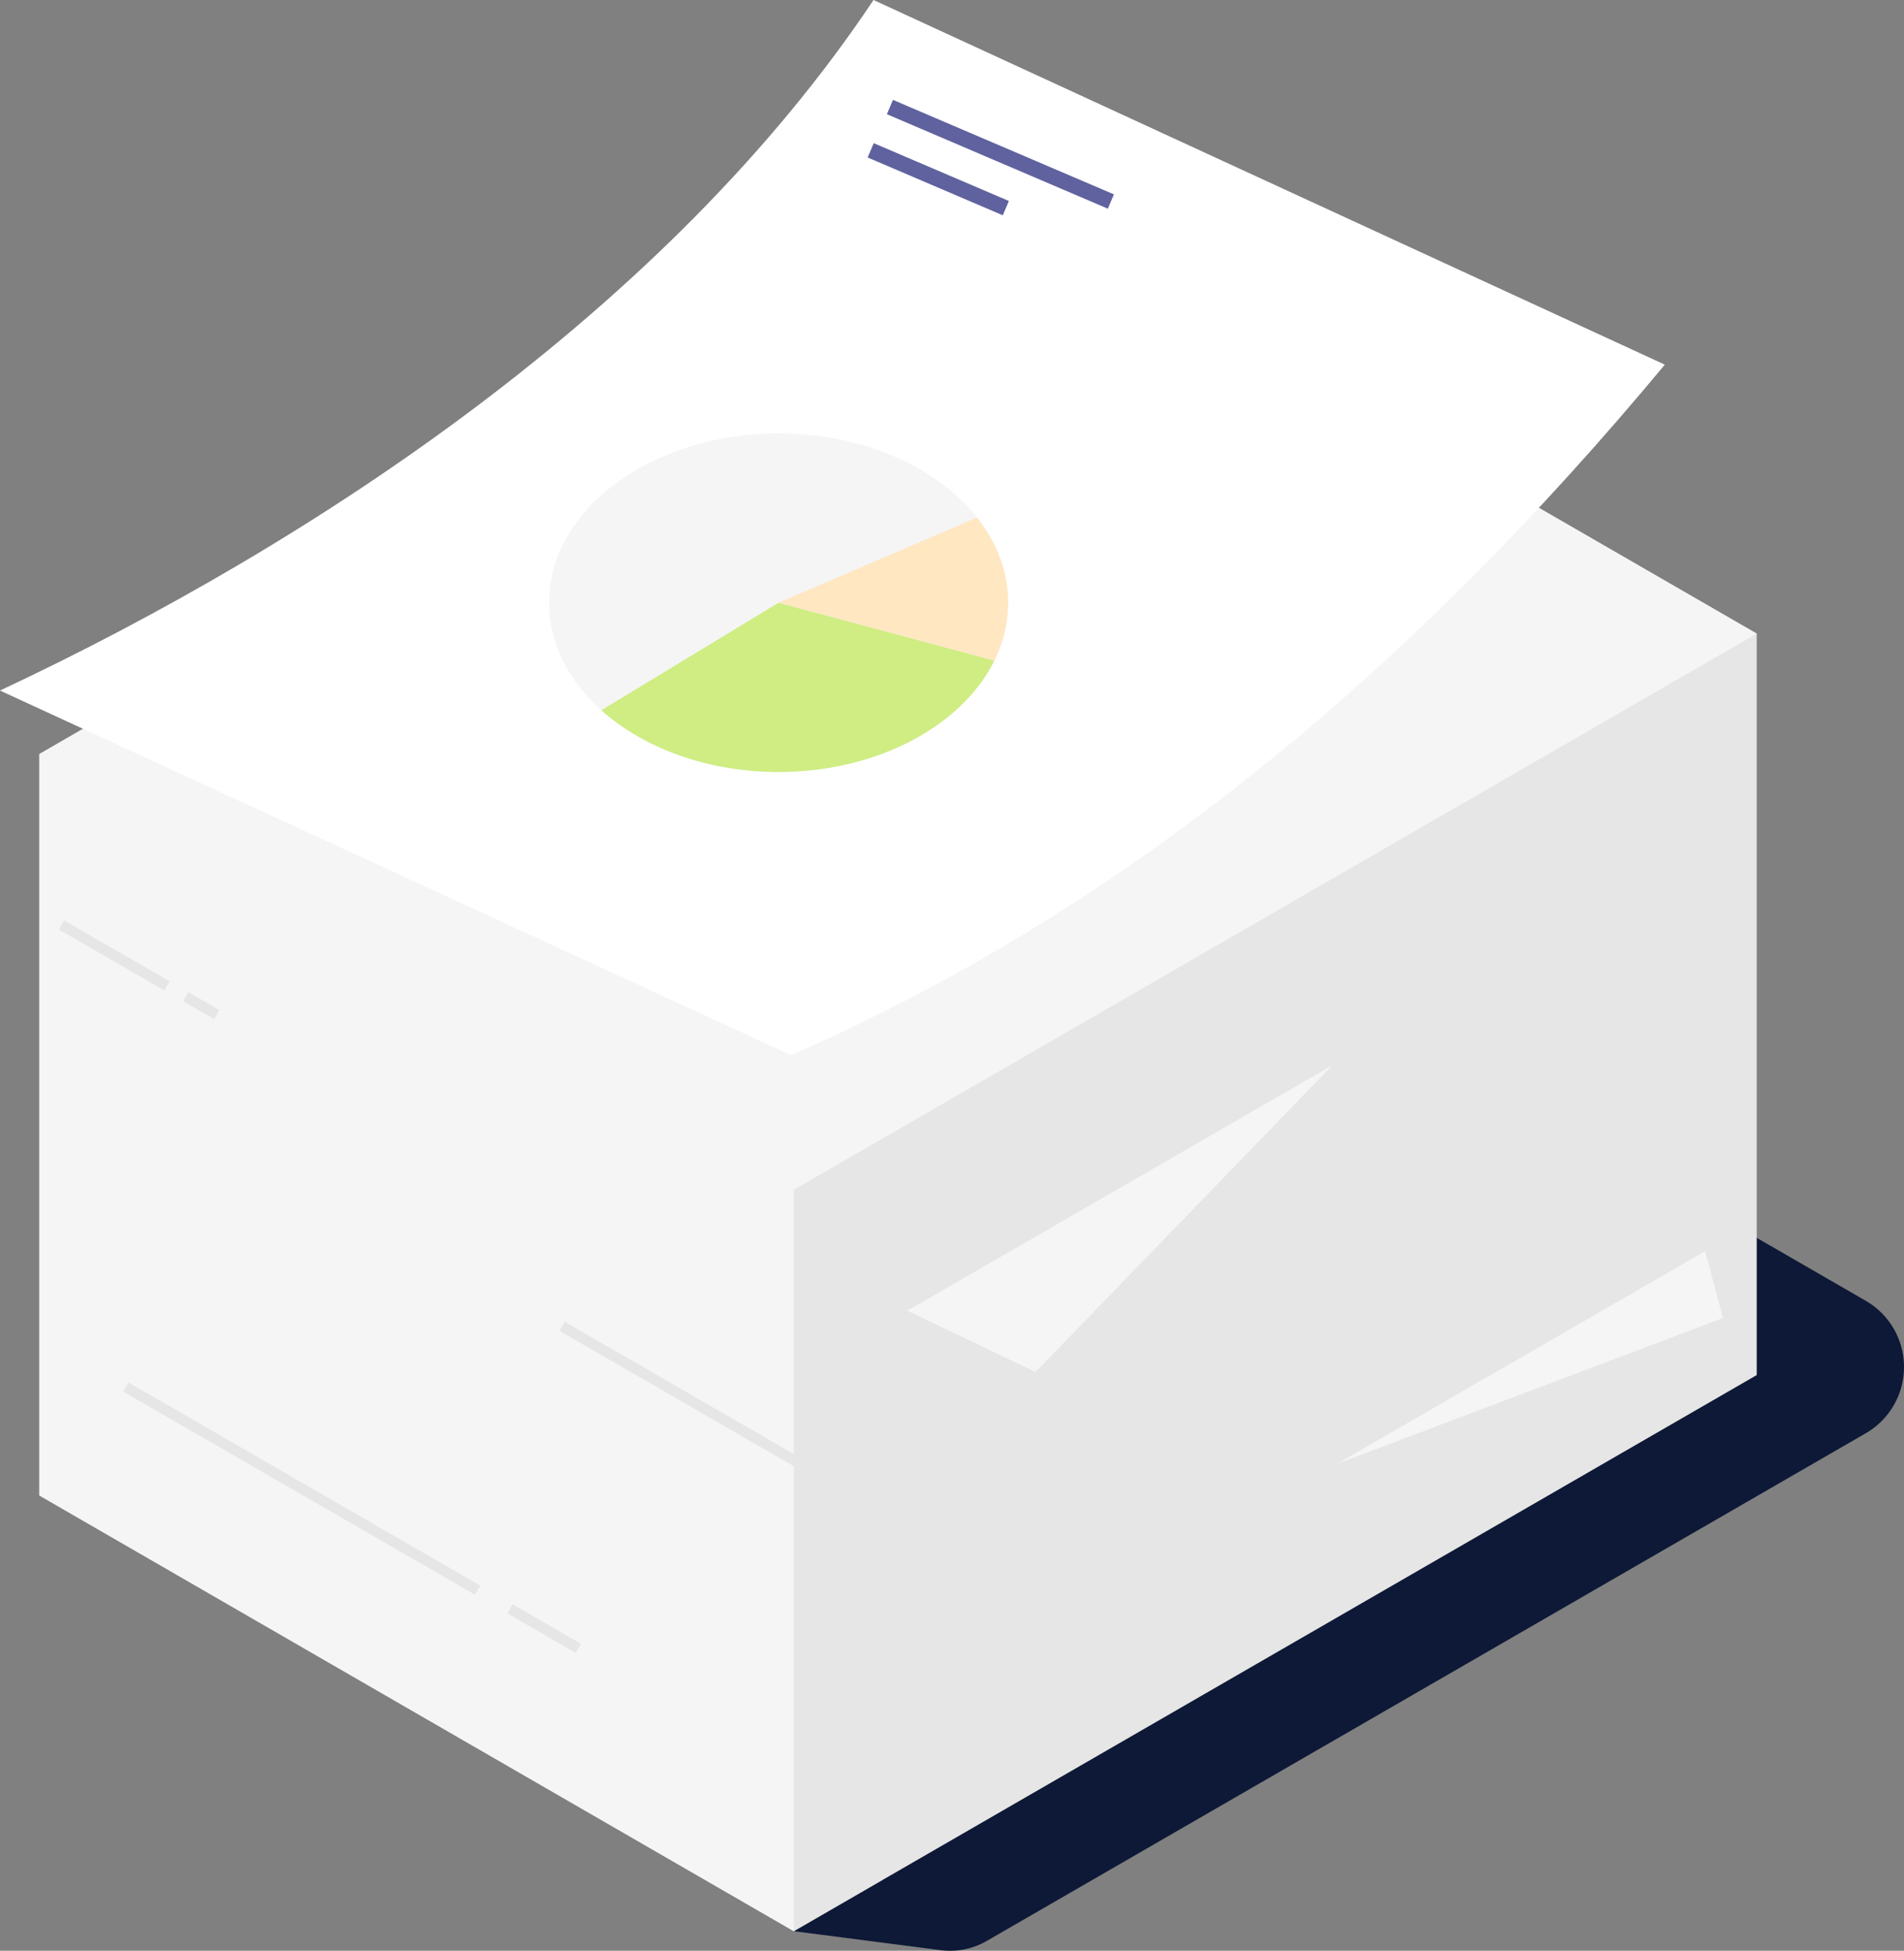
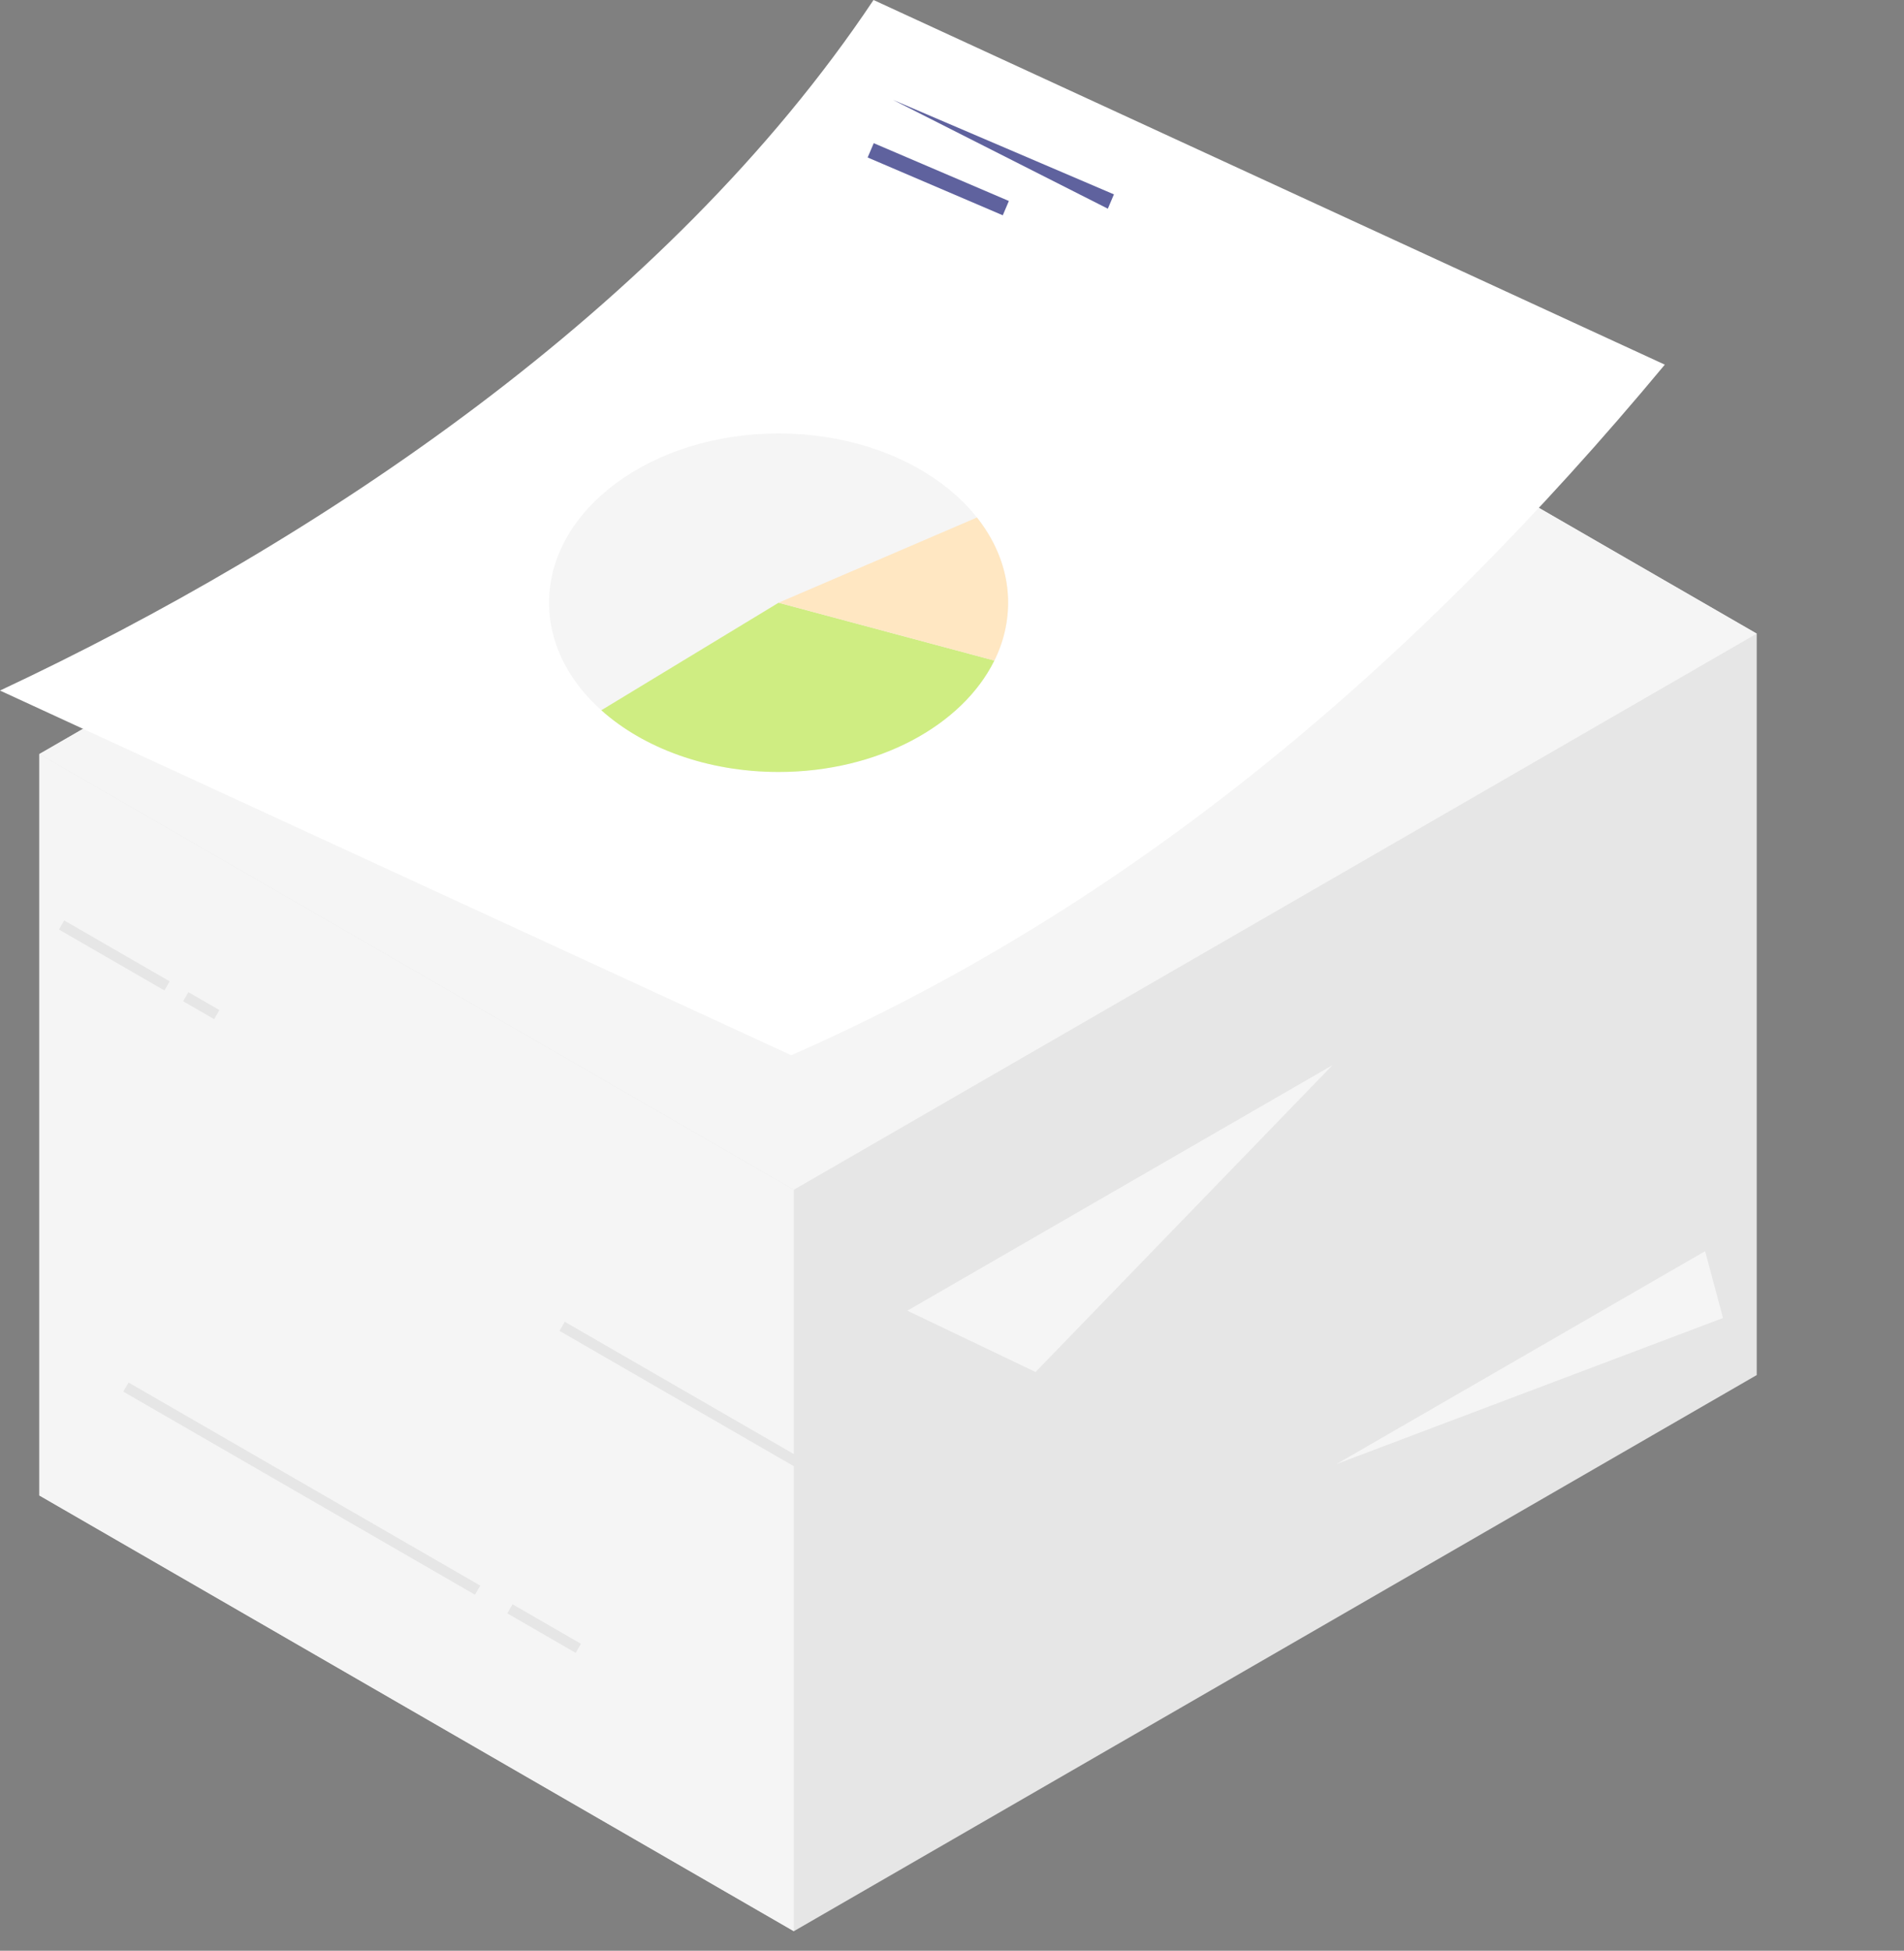
<svg xmlns="http://www.w3.org/2000/svg" width="583.178" height="597.328" viewBox="0 0 583.178 597.328">
  <rect x="0" y="0" width="583.178" height="597.328" fill="#808080" stroke="none" />
  <g id="Group_1399" data-name="Group 1399" transform="translate(-1145 -3635.337)">
-     <path id="Path_3183" data-name="Path 3183" d="M1517.162,826.408,1729.947,949.26l-27.155,15.68,44.652,5.768a22.5,22.5,0,0,0,14.709-2.944l268.964-155.3a23.413,23.413,0,0,0,0-40.554L1821.3,650.788Z" transform="translate(-314.647 3261.742)" fill="#0d1936" fill-rule="evenodd" />
    <g id="Group_1240" data-name="Group 1240" transform="translate(1157.058 3695.945)">
      <path id="Path_3184" data-name="Path 3184" d="M2005.312,603.821V830.852l-294.921,170.29L1479.3,867.722V640.691l294.9-170.286Z" transform="translate(-1479.302 -470.406)" fill="#e6e6e6" fill-rule="evenodd" />
      <path id="Path_3185" data-name="Path 3185" d="M1710.391,972.678,1479.3,839.259V612.228l231.088,133.419Z" transform="translate(-1479.302 -441.943)" fill="#f5f5f5" fill-rule="evenodd" />
      <path id="Path_3186" data-name="Path 3186" d="M1479.3,640.691,1710.391,774.11l294.921-170.289L1774.206,470.406Z" transform="translate(-1479.302 -470.406)" fill="#f5f5f5" fill-rule="evenodd" />
      <path id="Path_3187" data-name="Path 3187" d="M1700.722,766.749l130.218-75.182-90.951,93.963Z" transform="translate(-1434.865 -426.02)" fill="#f5f5f5" fill-rule="evenodd" />
      <path id="Path_3188" data-name="Path 3188" d="M1810.213,804.18l112.879-65.17,5.484,20.464Z" transform="translate(-1412.89 -416.498)" fill="#f5f5f5" fill-rule="evenodd" />
      <path id="Path_3189" data-name="Path 3189" d="M1502.329,775.615,1610.039,837.8l-1.613,2.784L1500.715,778.4l1.614-2.784Zm207.24,27.631L1634.321,759.8l1.613-2.784,75.247,43.445-1.613,2.785Zm-70.291,55.15L1618.329,846.3l1.6-2.786,20.947,12.095Z" transform="translate(-1475.005 -412.884)" fill="#e6e6e6" fill-rule="evenodd" />
      <path id="Path_3190" data-name="Path 3190" d="M1531.839,684.893l-9.5-5.484,1.6-2.785,9.5,5.483-1.6,2.786Zm-45.929-30.23,32.3,18.649L1516.6,676.1l-32.3-18.649Z" transform="translate(-1478.3 -433.426)" fill="#e6e6e6" fill-rule="evenodd" />
    </g>
    <path id="Path_3191" data-name="Path 3191" d="M1469.26,631.38l242.347,111.667c104.7-45.991,191.14-119.525,267.571-211.459l-242.366-111.66C1673.7,514.514,1565.654,586.174,1469.26,631.38Z" transform="translate(-324.26 3215.409)" fill="#fff" fill-rule="evenodd" />
    <g id="Group_1241" data-name="Group 1241" transform="translate(1410.751 3665.926)">
-       <path id="Path_3192" data-name="Path 3192" d="M1697.365,445.4l67.676,28.934-1.865,4.382L1695.5,449.786Z" transform="translate(-1689.606 -445.404)" fill="#5f629e" fill-rule="evenodd" />
+       <path id="Path_3192" data-name="Path 3192" d="M1697.365,445.4l67.676,28.934-1.865,4.382Z" transform="translate(-1689.606 -445.404)" fill="#5f629e" fill-rule="evenodd" />
      <path id="Path_3193" data-name="Path 3193" d="M1692.456,456.441l41.392,17.7-1.865,4.382-41.391-17.7Z" transform="translate(-1690.591 -443.189)" fill="#5f629e" fill-rule="evenodd" />
    </g>
    <path id="Path_3194" data-name="Path 3194" d="M1679.626,530.468c38.825,0,70.3,23.206,70.3,51.83s-31.474,51.829-70.3,51.829-70.3-23.2-70.3-51.829S1640.8,530.468,1679.626,530.468Z" transform="translate(-296.15 3237.594)" fill="#f5f5f5" fill-rule="evenodd" />
    <path id="Path_3195" data-name="Path 3195" d="M1743.038,591.343c-9.815,19.9-35.7,34.12-66.089,34.12-21.866,0-41.4-7.361-54.294-18.9l54.294-32.926Z" transform="translate(-293.474 3246.258)" fill="#cfed82" fill-rule="evenodd" />
    <path id="Path_3196" data-name="Path 3196" d="M1728.628,551.907c6.067,7.662,9.545,16.575,9.545,26.088a39.818,39.818,0,0,1-4.212,17.709l-66.088-17.709Z" transform="translate(-284.399 3241.896)" fill="#ffe7c2" fill-rule="evenodd" />
  </g>
</svg>